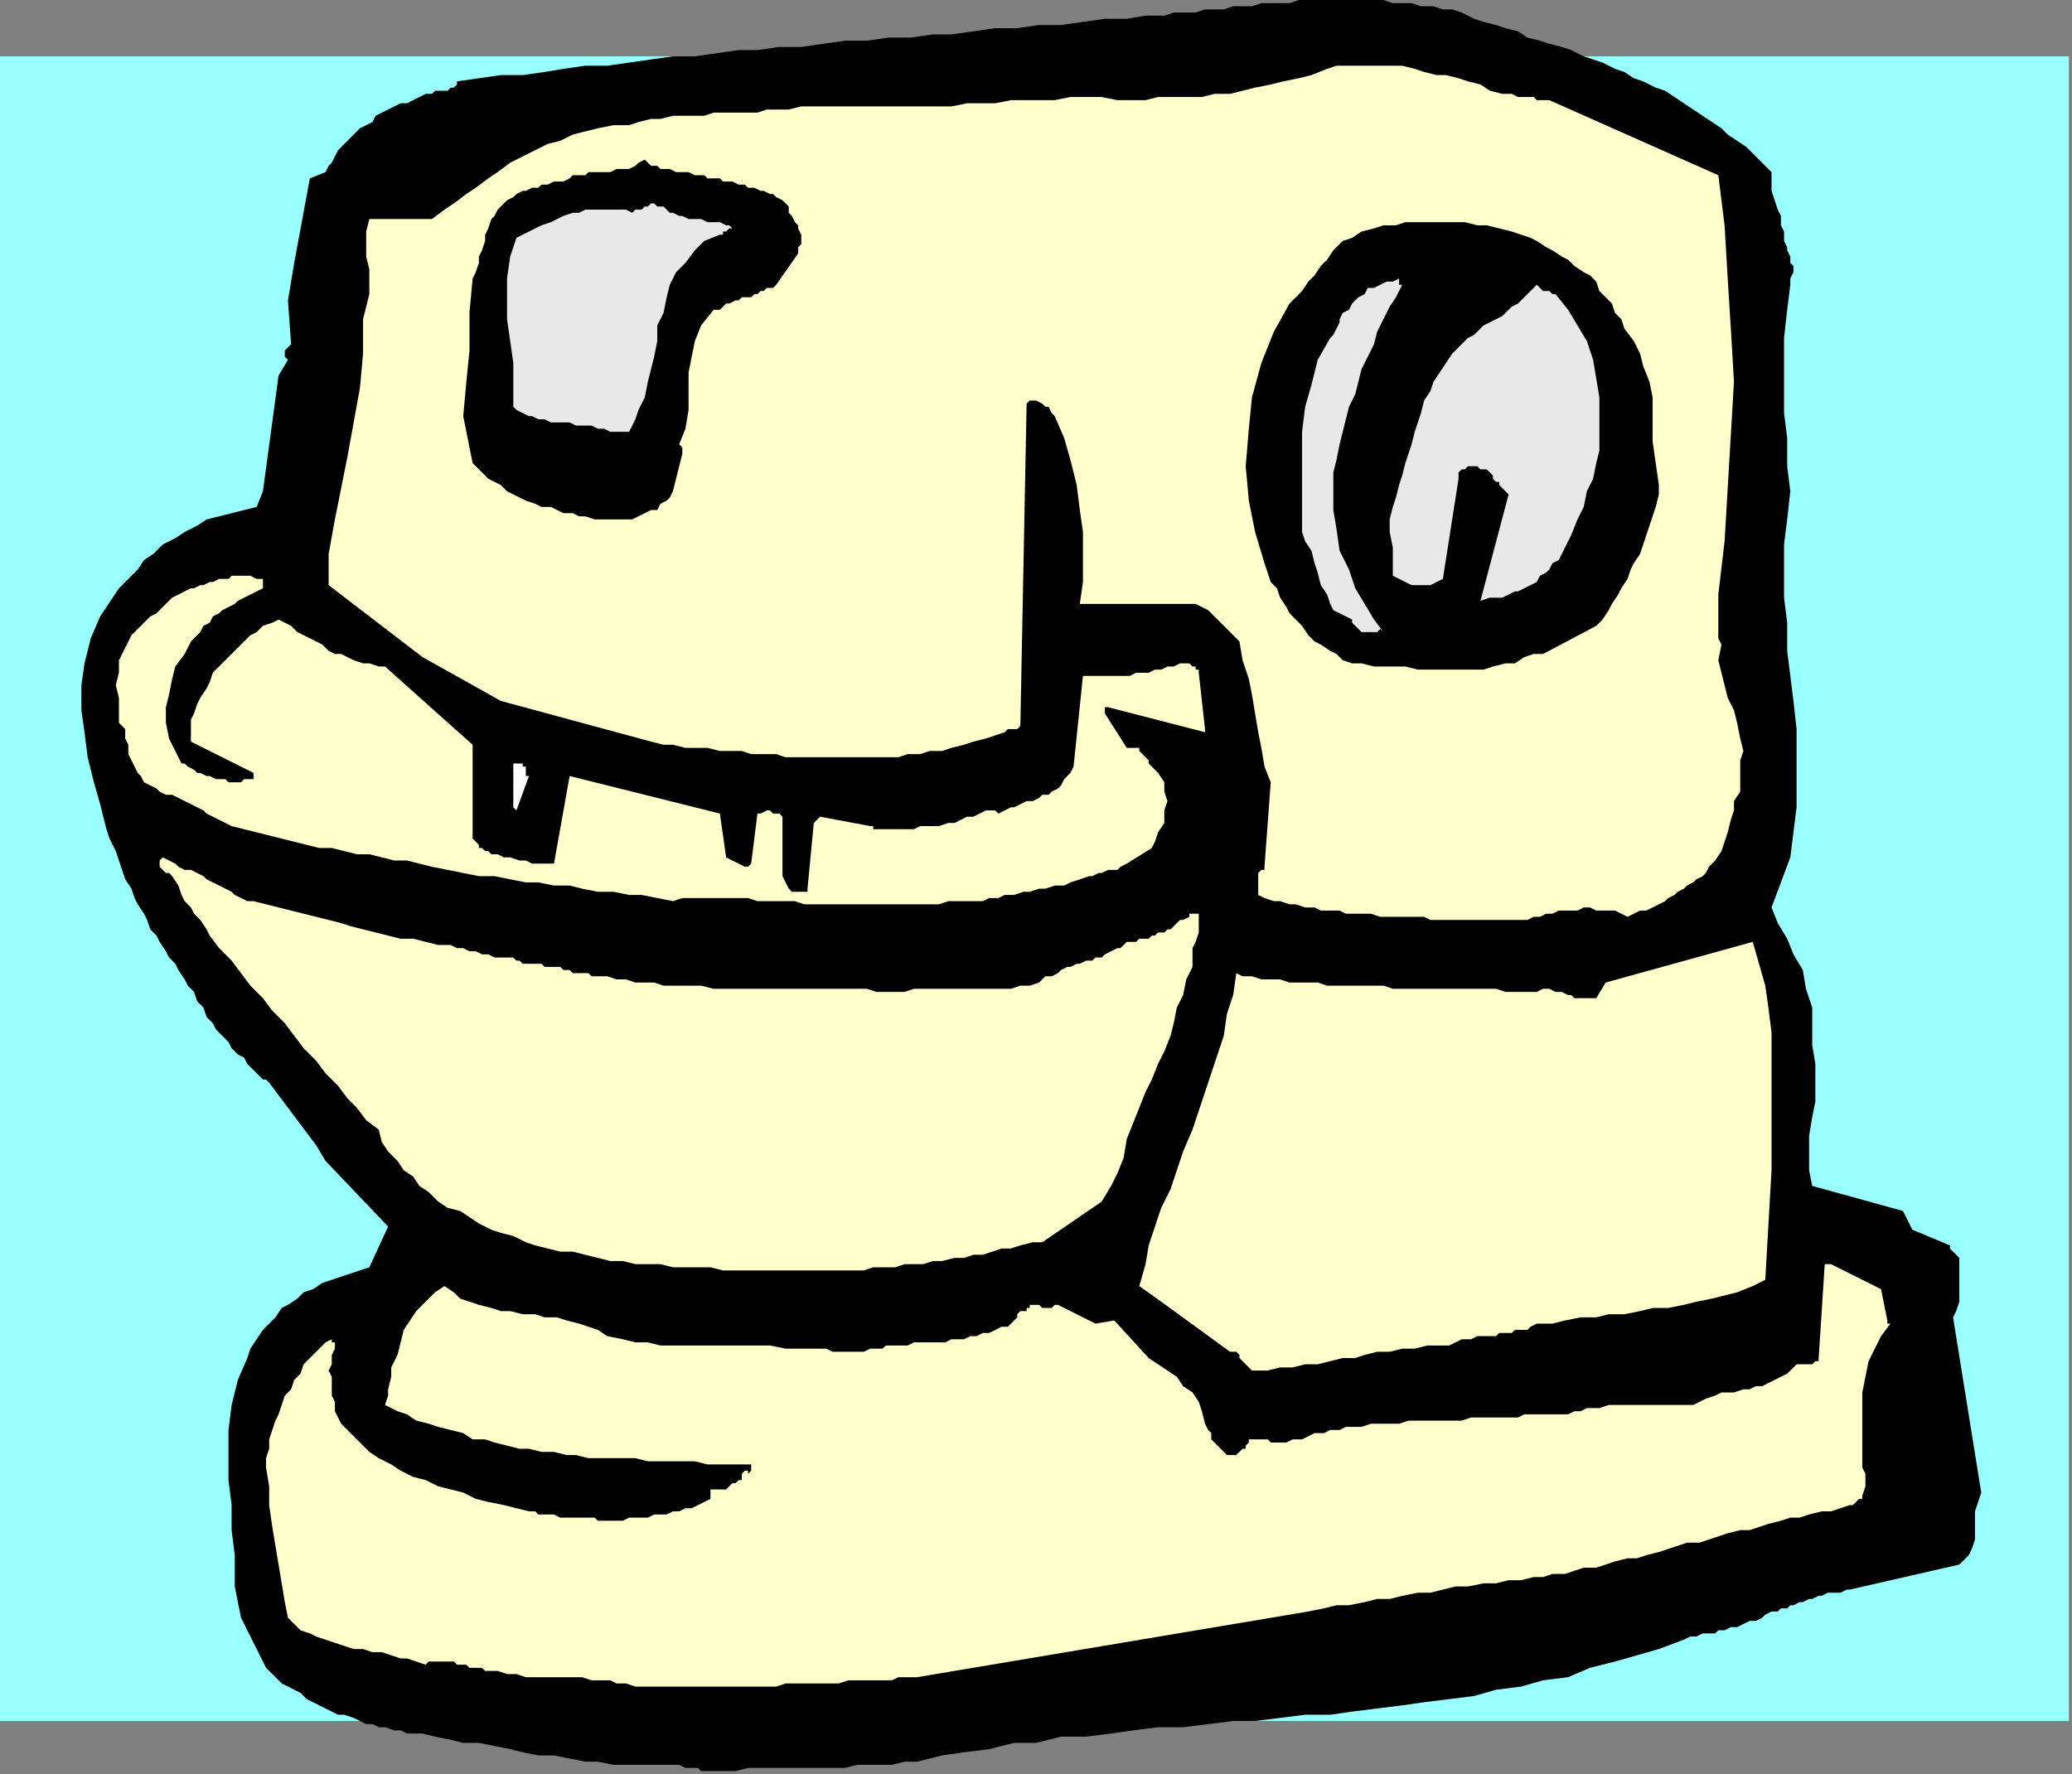
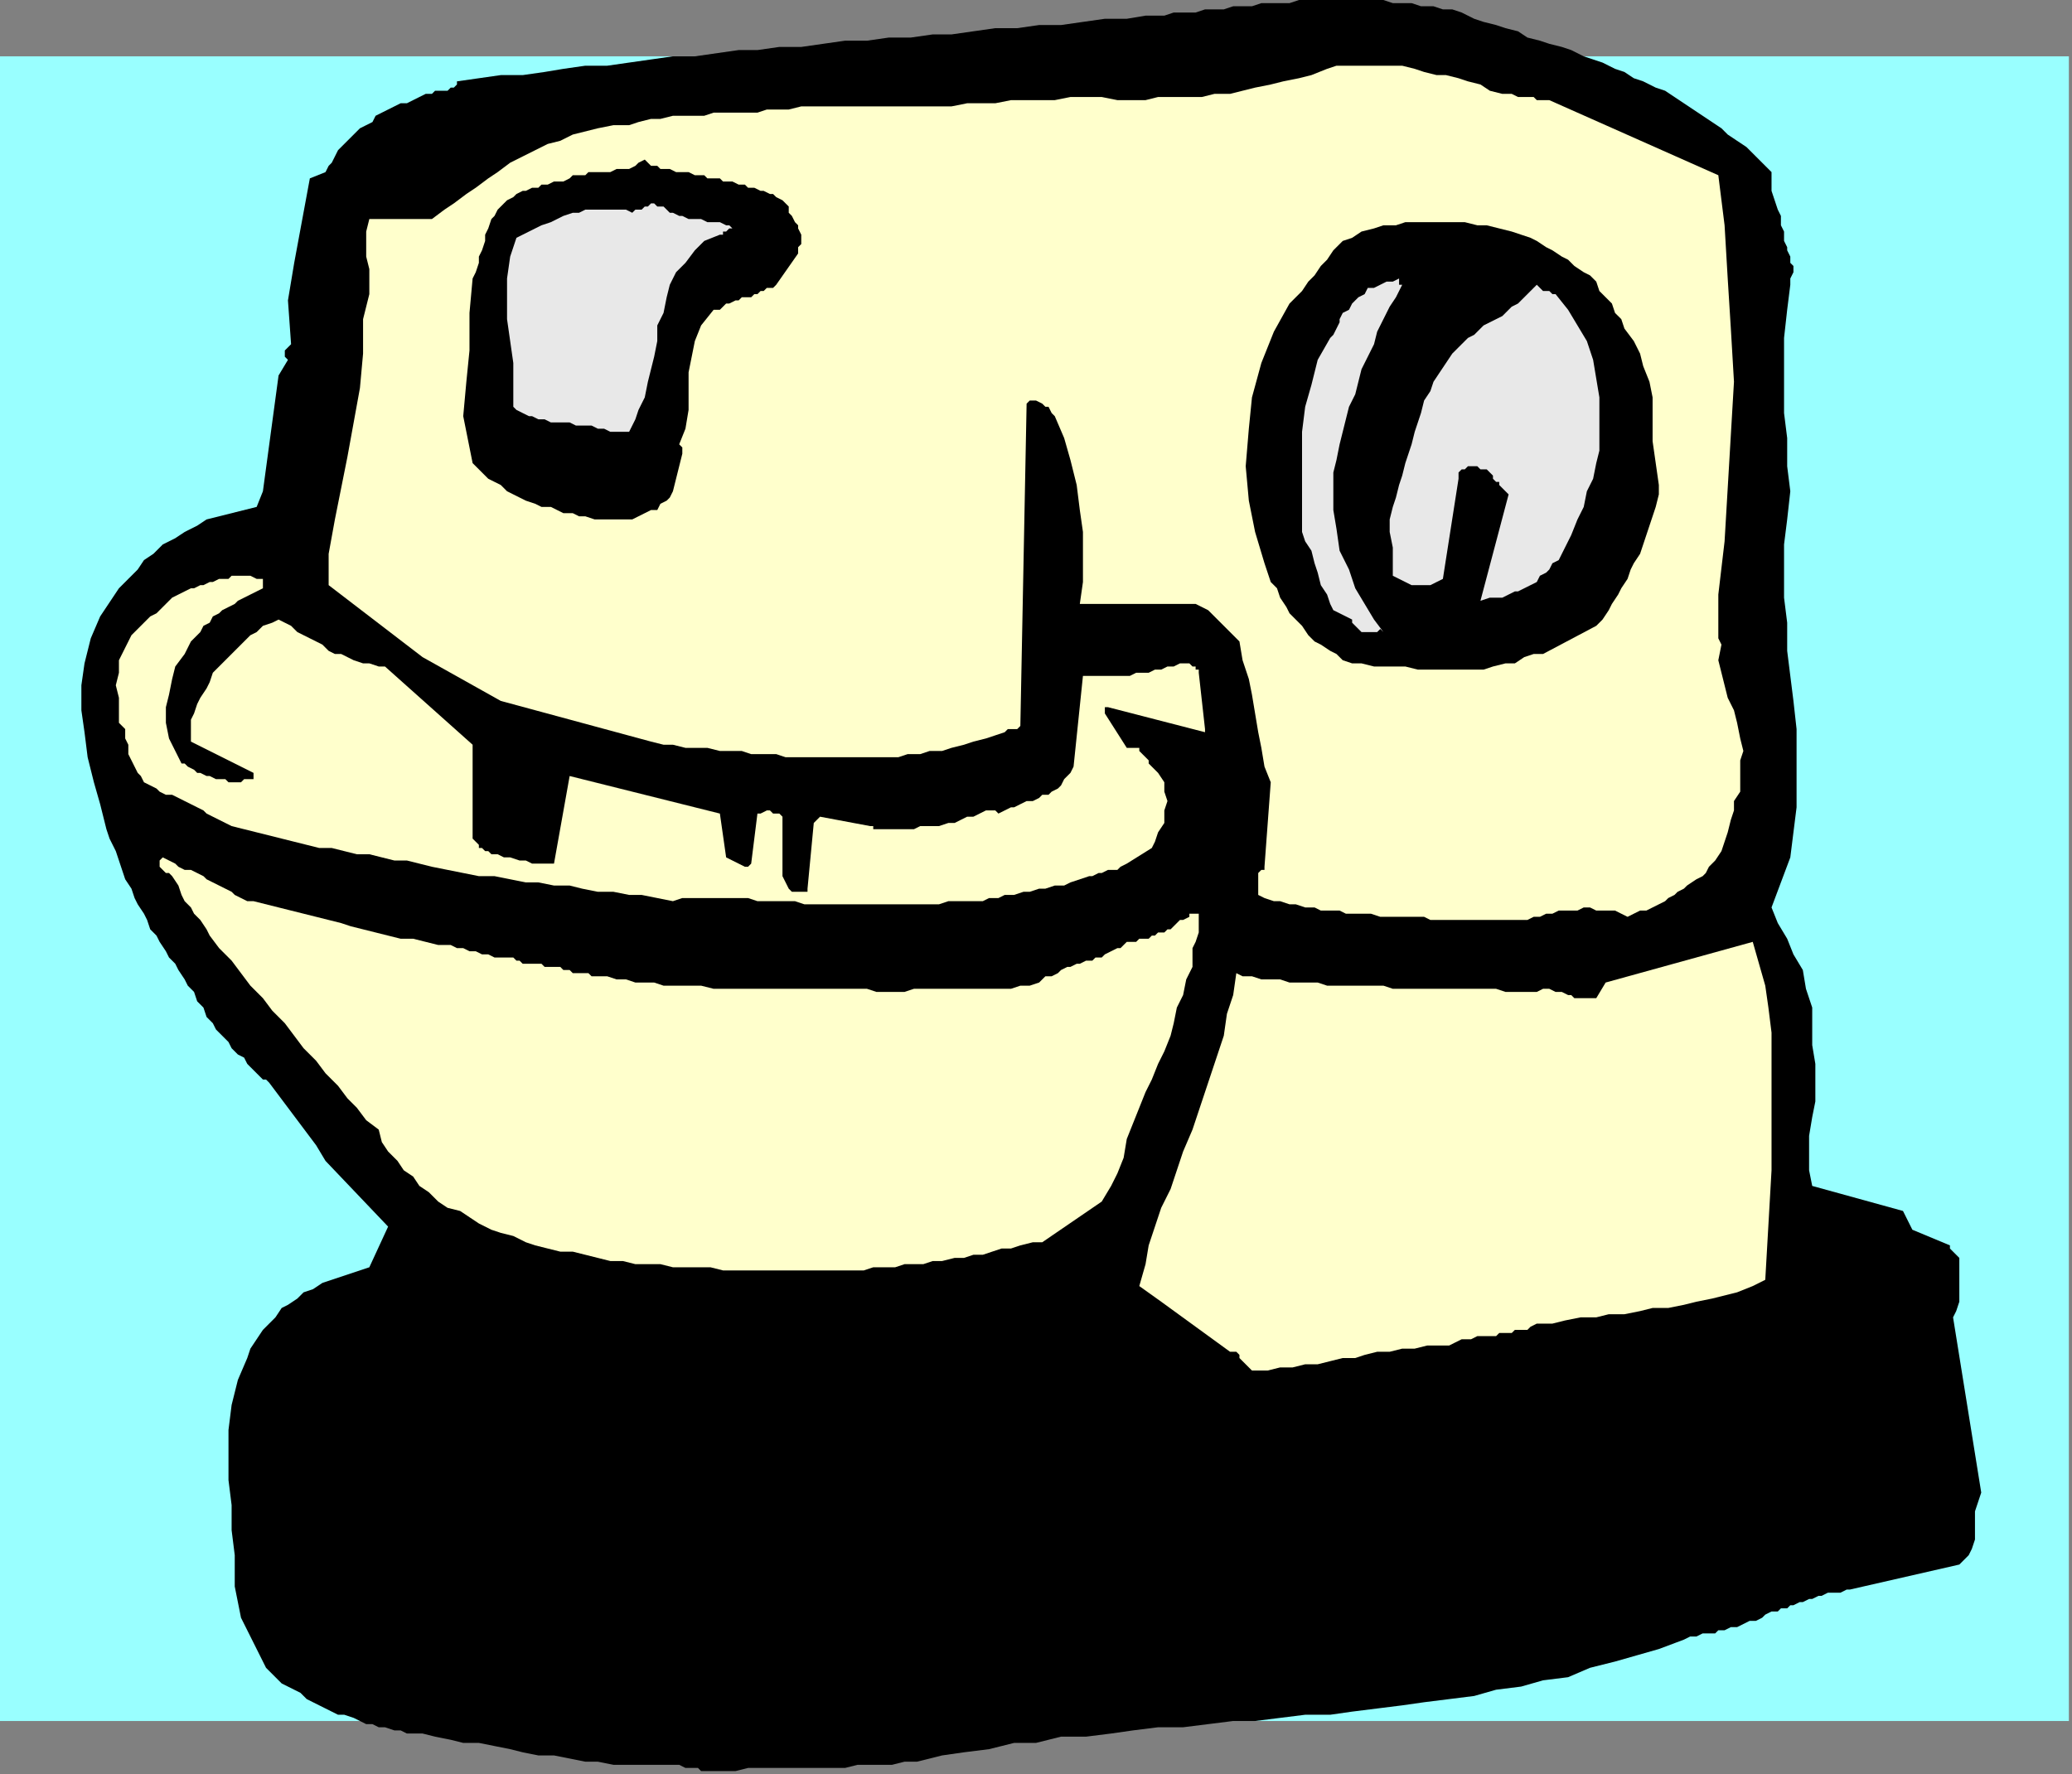
<svg xmlns="http://www.w3.org/2000/svg" xmlns:ns1="http://sodipodi.sourceforge.net/DTD/sodipodi-0.dtd" xmlns:ns2="http://www.inkscape.org/namespaces/inkscape" version="1.0" width="175.154mm" height="150.019mm" id="svg31" ns1:docname="HAPPL001.WMF">
  <rect width="100%" height="100%" fill="#808080" stroke="none" />
  <ns1:namedview pagecolor="#ffffff" bordercolor="#666666" borderopacity="1" objecttolerance="10" gridtolerance="10" guidetolerance="10" ns2:pageopacity="0" ns2:pageshadow="2" ns2:window-width="640" ns2:window-height="480" id="namedview33" />
  <defs id="defs3">
    <pattern id="WMFhbasepattern" patternUnits="userSpaceOnUse" width="6" height="6" x="0" y="0" />
  </defs>
  <path style="fill:#99ffff;fill-rule:evenodd;fill-opacity:1;stroke:none;" d="  M 661,550   L 0,550   L 0,18   L 661,18   L 661,550  z " id="path5" />
  <path style="fill:#000000;fill-rule:evenodd;fill-opacity:1;stroke:none;" d="  M 633,477   L 624,421   L 625,419   L 626,416   L 626,414   L 626,411   L 626,409   L 626,406   L 626,404   L 626,402   L 625,401   L 624,400   L 623,399   L 623,398   L 611,393   L 608,387   L 579,379   L 578,374   L 578,368   L 578,363   L 579,357   L 580,352   L 580,346   L 580,340   L 579,334   L 579,328   L 579,322   L 577,316   L 576,310   L 573,305   L 571,300   L 568,295   L 566,290   L 569,282   L 572,274   L 573,266   L 574,258   L 574,250   L 574,241   L 574,233   L 573,224   L 572,216   L 571,208   L 571,199   L 570,191   L 570,182   L 570,174   L 571,166   L 572,157   L 571,149   L 571,140   L 570,132   L 570,124   L 570,116   L 570,108   L 571,99   L 572,91   L 572,89   L 573,87   L 573,85   L 572,84   L 572,82   L 571,80   L 571,79   L 570,77   L 570,74   L 569,72   L 569,69   L 568,67   L 567,64   L 566,61   L 566,58   L 566,55   L 563,52   L 561,50   L 558,47   L 555,45   L 552,43   L 550,41   L 547,39   L 544,37   L 541,35   L 538,33   L 535,31   L 532,29   L 529,28   L 525,26   L 522,25   L 519,23   L 516,22   L 512,20   L 509,19   L 506,18   L 502,16   L 499,15   L 495,14   L 492,13   L 488,12   L 485,10   L 481,9   L 478,8   L 474,7   L 471,6   L 467,4   L 464,3   L 461,3   L 458,2   L 454,2   L 451,1   L 448,1   L 445,1   L 442,0   L 439,0   L 436,0   L 433,0   L 430,0   L 427,0   L 424,0   L 421,0   L 418,0   L 415,0   L 412,1   L 409,1   L 406,1   L 403,1   L 400,2   L 397,2   L 394,2   L 391,3   L 388,3   L 385,3   L 382,4   L 379,4   L 375,4   L 372,5   L 369,5   L 366,5   L 360,6   L 353,6   L 346,7   L 339,8   L 332,8   L 325,9   L 318,9   L 311,10   L 304,11   L 298,11   L 291,12   L 284,12   L 277,13   L 270,13   L 263,14   L 256,15   L 249,15   L 242,16   L 236,16   L 229,17   L 222,18   L 215,18   L 208,19   L 201,20   L 194,21   L 187,21   L 180,22   L 174,23   L 167,24   L 160,24   L 153,25   L 146,26   L 146,27   L 145,28   L 144,28   L 143,29   L 141,29   L 139,29   L 138,30   L 136,30   L 134,31   L 132,32   L 130,33   L 128,33   L 126,34   L 124,35   L 122,36   L 120,37   L 119,39   L 117,40   L 115,41   L 114,42   L 112,44   L 111,45   L 109,47   L 108,48   L 107,50   L 106,52   L 105,53   L 104,55   L 99,57   L 94,84   L 92,96   L 93,110   L 92,111   L 91,112   L 91,114   L 92,115   L 89,120   L 84,157   L 82,162   L 78,163   L 74,164   L 70,165   L 66,166   L 63,168   L 59,170   L 56,172   L 52,174   L 49,177   L 46,179   L 44,182   L 41,185   L 38,188   L 36,191   L 34,194   L 32,197   L 29,204   L 27,212   L 26,219   L 26,227   L 27,234   L 28,242   L 30,250   L 32,257   L 33,261   L 34,265   L 35,268   L 37,272   L 38,275   L 39,278   L 40,281   L 42,284   L 43,287   L 44,289   L 46,292   L 47,294   L 48,297   L 50,299   L 51,301   L 53,304   L 54,306   L 56,308   L 57,310   L 59,313   L 60,315   L 62,317   L 63,320   L 65,322   L 66,325   L 68,327   L 69,329   L 71,331   L 73,333   L 74,335   L 76,337   L 78,338   L 79,340   L 80,341   L 81,342   L 82,343   L 83,344   L 84,345   L 85,345   L 86,346   L 101,366   L 104,371   L 124,392   L 118,405   L 115,406   L 112,407   L 109,408   L 106,409   L 103,410   L 100,412   L 97,413   L 95,415   L 92,417   L 90,418   L 88,421   L 86,423   L 84,425   L 82,428   L 80,431   L 79,434   L 76,441   L 74,449   L 73,457   L 73,465   L 73,473   L 74,481   L 74,489   L 75,497   L 75,502   L 75,507   L 76,512   L 77,517   L 79,521   L 81,525   L 83,529   L 85,533   L 87,535   L 88,536   L 90,538   L 92,539   L 94,540   L 96,541   L 98,543   L 100,544   L 102,545   L 104,546   L 106,547   L 108,548   L 110,548   L 113,549   L 115,550   L 117,551   L 119,551   L 121,552   L 123,552   L 126,553   L 128,553   L 130,554   L 132,554   L 135,554   L 139,555   L 144,556   L 148,557   L 153,557   L 158,558   L 163,559   L 167,560   L 172,561   L 177,561   L 182,562   L 187,563   L 191,563   L 196,564   L 201,564   L 206,564   L 210,564   L 212,564   L 213,564   L 215,564   L 216,564   L 217,564   L 219,565   L 220,565   L 221,565   L 223,565   L 224,566   L 225,566   L 226,566   L 228,566   L 229,566   L 230,566   L 231,566   L 235,566   L 239,565   L 243,565   L 247,565   L 251,565   L 255,565   L 259,565   L 263,565   L 266,565   L 270,565   L 274,564   L 278,564   L 282,564   L 285,564   L 289,563   L 293,563   L 301,561   L 308,560   L 316,559   L 324,557   L 331,557   L 339,555   L 347,555   L 355,554   L 362,553   L 370,552   L 378,552   L 386,551   L 394,550   L 401,550   L 409,549   L 417,548   L 425,548   L 432,547   L 440,546   L 448,545   L 455,544   L 463,543   L 471,542   L 478,540   L 486,539   L 493,537   L 501,536   L 508,533   L 516,531   L 523,529   L 530,527   L 538,524   L 540,523   L 542,523   L 544,522   L 546,522   L 548,522   L 549,521   L 551,521   L 553,520   L 555,520   L 557,519   L 559,518   L 561,518   L 563,517   L 564,516   L 566,515   L 568,515   L 569,514   L 571,514   L 572,513   L 573,513   L 575,512   L 576,512   L 578,511   L 579,511   L 581,510   L 582,510   L 584,509   L 585,509   L 587,509   L 588,509   L 590,508   L 591,508   L 626,500   L 629,497   L 630,495   L 631,492   L 631,489   L 631,486   L 631,483   L 632,480   L 633,477  z " id="path7" />
-   <path style="fill:#ffffcc;fill-rule:evenodd;fill-opacity:1;stroke:none;" d="  M 603,422   L 601,412   L 585,404   L 584,404   L 584,404   L 583,404   L 583,404   L 581,435   L 580,435   L 579,436   L 579,436   L 578,436   L 577,436   L 576,436   L 575,436   L 574,436   L 572,438   L 571,439   L 569,440   L 567,441   L 565,442   L 563,443   L 561,443   L 559,444   L 557,444   L 554,445   L 552,445   L 550,445   L 548,446   L 545,447   L 543,448   L 541,449   L 539,449   L 536,449   L 534,449   L 531,449   L 529,449   L 527,449   L 525,449   L 522,449   L 520,449   L 518,449   L 516,449   L 514,449   L 511,450   L 509,450   L 507,450   L 505,451   L 503,451   L 501,452   L 499,452   L 497,452   L 495,452   L 493,452   L 492,452   L 490,452   L 487,452   L 485,453   L 482,453   L 480,453   L 477,453   L 475,453   L 472,453   L 470,453   L 467,454   L 465,454   L 462,454   L 460,454   L 457,454   L 455,454   L 452,454   L 450,454   L 447,455   L 445,455   L 443,455   L 440,455   L 438,455   L 435,456   L 433,456   L 430,456   L 428,457   L 425,457   L 423,458   L 420,458   L 418,459   L 416,460   L 413,460   L 411,461   L 409,461   L 408,461   L 406,461   L 405,460   L 404,460   L 403,460   L 401,460   L 400,460   L 399,460   L 399,461   L 398,462   L 398,463   L 397,463   L 396,464   L 395,465   L 394,465   L 392,465   L 391,464   L 390,463   L 388,461   L 387,460   L 387,458   L 386,457   L 385,455   L 384,451   L 383,448   L 381,445   L 378,443   L 376,440   L 373,438   L 370,436   L 367,434   L 356,422   L 350,423   L 338,417   L 337,417   L 336,418   L 335,418   L 334,418   L 333,418   L 332,417   L 331,417   L 329,417   L 329,418   L 328,418   L 328,419   L 327,419   L 326,419   L 325,420   L 325,421   L 324,422   L 323,423   L 322,424   L 320,424   L 318,425   L 316,426   L 314,426   L 312,427   L 310,427   L 308,428   L 306,428   L 304,428   L 302,429   L 300,429   L 298,429   L 296,429   L 294,429   L 292,429   L 290,430   L 289,430   L 287,430   L 285,430   L 283,430   L 282,431   L 280,431   L 278,431   L 276,432   L 274,432   L 272,432   L 270,432   L 268,432   L 266,432   L 264,431   L 260,431   L 255,431   L 251,431   L 246,430   L 242,430   L 237,430   L 233,430   L 229,430   L 224,430   L 220,430   L 216,430   L 211,430   L 207,429   L 203,429   L 199,428   L 194,427   L 191,425   L 188,424   L 185,423   L 181,422   L 178,421   L 174,421   L 171,420   L 167,420   L 163,419   L 160,419   L 157,418   L 153,417   L 150,416   L 147,415   L 145,413   L 142,411   L 139,413   L 136,416   L 133,419   L 131,422   L 129,425   L 128,429   L 127,433   L 125,437   L 125,440   L 124,444   L 124,446   L 123,449   L 127,451   L 130,452   L 133,454   L 137,455   L 140,456   L 144,457   L 148,458   L 151,460   L 155,460   L 158,461   L 162,462   L 166,463   L 169,463   L 173,464   L 177,464   L 181,465   L 184,465   L 188,466   L 192,466   L 196,466   L 200,466   L 203,466   L 207,467   L 211,467   L 214,467   L 218,467   L 222,467   L 226,468   L 229,468   L 233,468   L 236,468   L 240,468   L 240,469   L 240,469   L 240,470   L 240,470   L 239,471   L 239,470   L 238,470   L 237,471   L 237,472   L 237,473   L 236,473   L 235,474   L 234,474   L 233,475   L 232,476   L 231,476   L 231,476   L 231,476   L 230,476   L 230,476   L 229,476   L 229,476   L 228,476   L 227,476   L 227,477   L 227,477   L 227,478   L 227,479   L 225,480   L 223,481   L 221,482   L 219,482   L 217,483   L 215,483   L 213,484   L 211,484   L 209,484   L 207,485   L 205,485   L 203,485   L 201,485   L 199,486   L 196,486   L 194,486   L 193,486   L 191,486   L 190,485   L 188,485   L 187,485   L 185,485   L 183,485   L 182,485   L 180,485   L 179,485   L 177,484   L 176,484   L 174,484   L 172,484   L 171,483   L 169,483   L 165,482   L 161,481   L 156,480   L 152,479   L 148,477   L 144,476   L 140,475   L 136,473   L 132,472   L 128,470   L 125,468   L 121,466   L 118,464   L 115,461   L 112,458   L 109,455   L 108,453   L 107,451   L 107,448   L 106,446   L 106,444   L 106,442   L 106,440   L 105,438   L 106,436   L 106,433   L 107,431   L 107,429   L 106,429   L 106,428   L 106,428   L 104,429   L 103,430   L 101,432   L 99,434   L 97,436   L 96,439   L 94,441   L 93,444   L 91,446   L 90,449   L 89,452   L 88,454   L 87,457   L 86,460   L 86,463   L 85,466   L 85,469   L 86,475   L 86,481   L 87,488   L 88,494   L 89,500   L 90,506   L 91,512   L 92,517   L 94,519   L 96,521   L 99,522   L 101,523   L 104,524   L 107,525   L 110,526   L 113,527   L 116,527   L 119,528   L 122,528   L 125,529   L 128,530   L 130,530   L 133,531   L 136,532   L 137,531   L 138,531   L 139,531   L 141,531   L 142,531   L 143,531   L 145,531   L 146,532   L 147,532   L 149,532   L 150,533   L 151,533   L 152,533   L 154,533   L 155,534   L 156,534   L 159,534   L 162,535   L 165,535   L 168,536   L 171,536   L 174,536   L 177,536   L 180,536   L 183,536   L 186,536   L 189,537   L 192,537   L 195,537   L 197,538   L 200,538   L 203,539   L 206,539   L 209,539   L 211,539   L 214,539   L 217,539   L 220,539   L 223,539   L 226,539   L 228,539   L 231,539   L 234,539   L 237,539   L 240,539   L 243,539   L 245,539   L 248,539   L 251,538   L 254,538   L 257,538   L 259,538   L 262,538   L 265,538   L 268,538   L 271,537   L 273,537   L 276,537   L 279,537   L 282,537   L 285,537   L 287,536   L 290,536   L 293,536   L 418,515   L 423,514   L 427,513   L 431,513   L 436,512   L 440,511   L 444,511   L 448,510   L 453,509   L 457,509   L 461,508   L 465,507   L 469,507   L 474,506   L 478,506   L 482,505   L 486,505   L 490,504   L 493,504   L 496,503   L 500,503   L 503,502   L 506,501   L 510,501   L 513,500   L 516,499   L 520,498   L 523,498   L 526,497   L 530,496   L 533,495   L 536,494   L 539,493   L 543,493   L 546,492   L 549,491   L 552,490   L 556,489   L 559,489   L 562,488   L 565,487   L 569,486   L 572,485   L 575,485   L 578,484   L 582,483   L 585,483   L 588,482   L 591,481   L 592,481   L 593,480   L 593,480   L 594,479   L 594,479   L 595,479   L 595,478   L 595,478   L 596,475   L 596,473   L 596,471   L 595,469   L 595,467   L 595,465   L 595,462   L 595,460   L 595,455   L 595,450   L 595,445   L 596,440   L 597,435   L 599,431   L 601,427   L 604,423   L 603,423   L 603,422   L 603,422   L 603,422  z " id="path9" />
  <path style="fill:#ffffcc;fill-rule:evenodd;fill-opacity:1;stroke:none;" d="  M 566,374   L 566,370   L 566,367   L 566,363   L 566,359   L 566,352   L 566,344   L 566,337   L 566,330   L 565,322   L 564,315   L 562,308   L 560,301   L 513,314   L 510,319   L 509,319   L 508,319   L 507,319   L 505,319   L 504,319   L 503,319   L 502,318   L 501,318   L 499,317   L 498,317   L 497,317   L 495,316   L 494,316   L 493,316   L 491,317   L 490,317   L 487,317   L 484,317   L 481,317   L 478,316   L 475,316   L 472,316   L 469,316   L 466,316   L 463,316   L 460,316   L 457,316   L 454,316   L 451,316   L 448,316   L 445,316   L 442,315   L 439,315   L 436,315   L 433,315   L 430,315   L 427,315   L 424,315   L 421,314   L 418,314   L 415,314   L 412,314   L 409,313   L 406,313   L 403,313   L 400,312   L 397,312   L 395,311   L 394,318   L 392,324   L 391,331   L 389,337   L 387,343   L 385,349   L 383,355   L 381,361   L 378,368   L 376,374   L 374,380   L 371,386   L 369,392   L 367,398   L 366,404   L 364,411   L 371,416   L 393,432   L 395,432   L 396,433   L 396,434   L 397,435   L 398,436   L 399,437   L 400,438   L 402,438   L 405,438   L 409,437   L 413,437   L 417,436   L 421,436   L 425,435   L 429,434   L 433,434   L 436,433   L 440,432   L 444,432   L 448,431   L 452,431   L 456,430   L 459,430   L 463,430   L 465,429   L 467,428   L 469,428   L 470,428   L 472,427   L 474,427   L 476,427   L 478,427   L 479,426   L 481,426   L 483,426   L 484,425   L 486,425   L 488,425   L 489,424   L 491,423   L 496,423   L 500,422   L 505,421   L 510,421   L 514,420   L 519,420   L 524,419   L 528,418   L 533,418   L 538,417   L 542,416   L 547,415   L 551,414   L 555,413   L 560,411   L 564,409   L 566,374  z " id="path11" />
-   <path style="fill:#ffffcc;fill-rule:evenodd;fill-opacity:1;stroke:none;" d="  M 557,240   L 556,236   L 555,231   L 554,227   L 552,223   L 551,219   L 550,215   L 549,211   L 550,206   L 549,204   L 549,202   L 549,200   L 549,198   L 549,196   L 549,194   L 549,192   L 549,190   L 551,173   L 552,156   L 553,139   L 554,122   L 553,105   L 552,89   L 551,72   L 549,56   L 495,32   L 493,32   L 491,32   L 490,31   L 487,31   L 485,31   L 483,30   L 481,30   L 480,30   L 476,29   L 473,27   L 469,26   L 466,25   L 462,24   L 459,24   L 455,23   L 452,22   L 448,21   L 445,21   L 441,21   L 438,21   L 434,21   L 431,21   L 427,21   L 424,22   L 419,24   L 415,25   L 410,26   L 406,27   L 401,28   L 397,29   L 393,30   L 388,30   L 384,31   L 379,31   L 375,31   L 370,31   L 366,32   L 361,32   L 357,32   L 352,31   L 347,31   L 342,31   L 337,32   L 333,32   L 328,32   L 323,32   L 318,33   L 313,33   L 309,33   L 304,34   L 299,34   L 294,34   L 289,34   L 285,34   L 280,34   L 275,34   L 274,34   L 272,34   L 271,34   L 270,34   L 269,34   L 267,34   L 266,34   L 265,34   L 264,34   L 263,34   L 262,34   L 260,34   L 259,34   L 258,34   L 257,34   L 256,34   L 252,35   L 249,35   L 245,35   L 242,36   L 239,36   L 235,36   L 232,36   L 228,36   L 225,37   L 221,37   L 218,37   L 215,37   L 211,38   L 208,38   L 204,39   L 201,40   L 196,40   L 191,41   L 187,42   L 183,43   L 179,45   L 175,46   L 171,48   L 167,50   L 163,52   L 159,55   L 156,57   L 152,60   L 149,62   L 145,65   L 142,67   L 138,70   L 118,70   L 117,74   L 117,78   L 117,82   L 118,86   L 118,90   L 118,94   L 117,98   L 116,102   L 116,113   L 115,124   L 113,135   L 111,146   L 109,156   L 107,166   L 105,177   L 105,187   L 135,210   L 160,224   L 208,237   L 212,238   L 215,238   L 219,239   L 222,239   L 226,239   L 230,240   L 233,240   L 237,240   L 240,241   L 244,241   L 248,241   L 251,242   L 255,242   L 258,242   L 262,242   L 265,242   L 269,242   L 272,242   L 276,242   L 280,242   L 283,242   L 287,242   L 290,241   L 294,241   L 297,240   L 301,240   L 304,239   L 308,238   L 311,237   L 315,236   L 318,235   L 321,234   L 322,233   L 323,233   L 324,233   L 324,233   L 325,233   L 325,233   L 325,233   L 326,232   L 328,129   L 329,128   L 330,128   L 331,128   L 333,129   L 334,130   L 335,130   L 336,132   L 337,133   L 340,140   L 342,147   L 344,155   L 345,163   L 346,170   L 346,178   L 346,186   L 345,193   L 380,193   L 382,193   L 384,194   L 386,195   L 388,197   L 390,199   L 392,201   L 394,203   L 396,205   L 397,211   L 399,217   L 400,222   L 401,228   L 402,234   L 403,239   L 404,245   L 406,250   L 404,277   L 404,278   L 403,278   L 402,279   L 402,280   L 402,286   L 404,287   L 407,288   L 409,288   L 412,289   L 414,289   L 417,290   L 420,290   L 422,291   L 425,291   L 428,291   L 430,292   L 433,292   L 436,292   L 438,292   L 441,293   L 444,293   L 446,293   L 449,293   L 452,293   L 455,293   L 457,294   L 460,294   L 463,294   L 466,294   L 469,294   L 471,294   L 474,294   L 477,294   L 480,294   L 482,294   L 485,294   L 488,294   L 490,293   L 492,293   L 494,292   L 496,292   L 498,291   L 500,291   L 502,291   L 504,291   L 506,290   L 508,290   L 510,291   L 512,291   L 514,291   L 516,291   L 518,292   L 520,293   L 522,292   L 524,291   L 526,291   L 528,290   L 530,289   L 532,288   L 533,287   L 535,286   L 536,285   L 538,284   L 539,283   L 541,282   L 542,281   L 544,280   L 545,279   L 546,277   L 548,275   L 550,272   L 551,269   L 552,266   L 553,262   L 554,259   L 554,256   L 556,253   L 556,250   L 556,246   L 556,243   L 557,240  z " id="path13" />
+   <path style="fill:#ffffcc;fill-rule:evenodd;fill-opacity:1;stroke:none;" d="  M 557,240   L 556,236   L 555,231   L 554,227   L 552,223   L 551,219   L 550,215   L 549,211   L 550,206   L 549,204   L 549,202   L 549,200   L 549,198   L 549,196   L 549,194   L 549,192   L 549,190   L 551,173   L 552,156   L 553,139   L 554,122   L 553,105   L 552,89   L 551,72   L 549,56   L 495,32   L 493,32   L 491,32   L 490,31   L 487,31   L 485,31   L 483,30   L 481,30   L 480,30   L 476,29   L 473,27   L 469,26   L 466,25   L 462,24   L 459,24   L 455,23   L 452,22   L 448,21   L 445,21   L 441,21   L 438,21   L 434,21   L 431,21   L 427,21   L 424,22   L 419,24   L 415,25   L 410,26   L 406,27   L 401,28   L 397,29   L 393,30   L 388,30   L 384,31   L 379,31   L 375,31   L 370,31   L 366,32   L 361,32   L 357,32   L 352,31   L 347,31   L 342,31   L 337,32   L 333,32   L 328,32   L 323,32   L 318,33   L 313,33   L 309,33   L 304,34   L 299,34   L 294,34   L 289,34   L 285,34   L 280,34   L 275,34   L 274,34   L 272,34   L 271,34   L 270,34   L 269,34   L 267,34   L 266,34   L 265,34   L 264,34   L 263,34   L 262,34   L 260,34   L 259,34   L 258,34   L 257,34   L 256,34   L 252,35   L 249,35   L 245,35   L 242,36   L 239,36   L 235,36   L 232,36   L 228,36   L 225,37   L 221,37   L 218,37   L 215,37   L 211,38   L 208,38   L 204,39   L 201,40   L 196,40   L 191,41   L 187,42   L 183,43   L 179,45   L 175,46   L 171,48   L 167,50   L 163,52   L 159,55   L 156,57   L 152,60   L 149,62   L 145,65   L 142,67   L 138,70   L 118,70   L 117,74   L 117,78   L 117,82   L 118,86   L 118,90   L 118,94   L 117,98   L 116,102   L 116,113   L 115,124   L 113,135   L 111,146   L 109,156   L 107,166   L 105,177   L 105,187   L 135,210   L 160,224   L 208,237   L 212,238   L 215,238   L 219,239   L 222,239   L 226,239   L 230,240   L 233,240   L 237,240   L 240,241   L 244,241   L 248,241   L 251,242   L 255,242   L 258,242   L 262,242   L 265,242   L 269,242   L 272,242   L 276,242   L 280,242   L 283,242   L 287,242   L 290,241   L 294,241   L 297,240   L 301,240   L 304,239   L 308,238   L 311,237   L 315,236   L 318,235   L 321,234   L 322,233   L 323,233   L 324,233   L 324,233   L 325,233   L 325,233   L 325,233   L 326,232   L 328,129   L 329,128   L 330,128   L 331,128   L 333,129   L 334,130   L 335,130   L 336,132   L 337,133   L 340,140   L 342,147   L 344,155   L 345,163   L 346,170   L 346,178   L 346,186   L 345,193   L 380,193   L 382,193   L 384,194   L 386,195   L 388,197   L 390,199   L 392,201   L 394,203   L 396,205   L 397,211   L 399,217   L 400,222   L 401,228   L 402,234   L 403,239   L 404,245   L 406,250   L 404,277   L 404,278   L 403,278   L 402,279   L 402,280   L 402,286   L 404,287   L 407,288   L 409,288   L 412,289   L 414,289   L 417,290   L 420,290   L 422,291   L 425,291   L 428,291   L 430,292   L 433,292   L 436,292   L 438,292   L 441,293   L 444,293   L 446,293   L 449,293   L 452,293   L 455,293   L 457,294   L 460,294   L 463,294   L 466,294   L 469,294   L 471,294   L 474,294   L 477,294   L 480,294   L 482,294   L 485,294   L 488,294   L 490,293   L 492,293   L 494,292   L 496,292   L 498,291   L 500,291   L 502,291   L 504,291   L 506,290   L 508,290   L 510,291   L 512,291   L 514,291   L 516,291   L 518,292   L 520,293   L 522,292   L 524,291   L 526,291   L 528,290   L 530,289   L 532,288   L 533,287   L 535,286   L 536,285   L 538,284   L 539,283   L 542,281   L 544,280   L 545,279   L 546,277   L 548,275   L 550,272   L 551,269   L 552,266   L 553,262   L 554,259   L 554,256   L 556,253   L 556,250   L 556,246   L 556,243   L 557,240  z " id="path13" />
  <path style="fill:#000000;fill-rule:evenodd;fill-opacity:1;stroke:none;" d="  M 530,155   L 528,141   L 528,136   L 528,131   L 528,127   L 527,122   L 525,117   L 524,113   L 522,109   L 519,105   L 518,102   L 516,100   L 515,97   L 513,95   L 511,93   L 510,90   L 508,88   L 506,87   L 503,85   L 501,83   L 499,82   L 496,80   L 494,79   L 491,77   L 489,76   L 486,75   L 483,74   L 479,73   L 475,72   L 472,72   L 468,71   L 464,71   L 460,71   L 457,71   L 453,71   L 449,71   L 446,72   L 442,72   L 439,73   L 435,74   L 432,76   L 429,77   L 426,80   L 424,83   L 422,85   L 420,88   L 418,90   L 416,93   L 414,95   L 412,97   L 407,106   L 403,116   L 400,127   L 399,137   L 398,149   L 399,160   L 401,170   L 404,180   L 405,183   L 406,186   L 408,188   L 409,191   L 411,194   L 412,196   L 414,198   L 416,200   L 418,203   L 420,205   L 422,206   L 425,208   L 427,209   L 429,211   L 432,212   L 435,212   L 439,213   L 442,213   L 446,213   L 449,213   L 453,214   L 457,214   L 460,214   L 464,214   L 467,214   L 471,214   L 474,214   L 477,213   L 481,212   L 484,212   L 487,210   L 490,209   L 490,209   L 491,209   L 491,209   L 491,209   L 492,209   L 492,209   L 493,209   L 493,209   L 510,200   L 512,198   L 514,195   L 515,193   L 517,190   L 518,188   L 520,185   L 521,182   L 522,180   L 524,177   L 525,174   L 526,171   L 527,168   L 528,165   L 529,162   L 530,158   L 530,155  z " id="path15" />
  <path style="fill:#e8e8e8;fill-rule:evenodd;fill-opacity:1;stroke:none;" d="  M 511,139   L 511,133   L 511,127   L 510,121   L 509,115   L 507,109   L 504,104   L 501,99   L 497,94   L 496,94   L 496,94   L 495,93   L 494,93   L 493,93   L 492,92   L 492,92   L 491,91   L 489,93   L 488,94   L 486,96   L 485,97   L 483,98   L 481,100   L 480,101   L 478,102   L 476,103   L 474,104   L 473,105   L 471,107   L 469,108   L 467,110   L 466,111   L 464,113   L 462,116   L 460,119   L 458,122   L 457,125   L 455,128   L 454,132   L 453,135   L 452,138   L 451,142   L 450,145   L 449,148   L 448,152   L 447,155   L 446,159   L 445,162   L 444,166   L 444,170   L 445,175   L 445,180   L 445,184   L 447,185   L 449,186   L 451,187   L 453,187   L 455,187   L 457,187   L 459,186   L 461,185   L 466,153   L 466,152   L 466,151   L 466,151   L 467,150   L 468,150   L 469,149   L 470,149   L 472,149   L 473,150   L 475,150   L 476,151   L 477,152   L 477,153   L 478,154   L 479,154   L 479,155   L 480,156   L 481,157   L 481,157   L 482,158   L 473,192   L 476,191   L 478,191   L 480,191   L 482,190   L 484,189   L 485,189   L 487,188   L 489,187   L 491,186   L 492,184   L 494,183   L 495,182   L 496,180   L 498,179   L 499,177   L 500,175   L 502,171   L 504,166   L 506,162   L 507,157   L 509,153   L 510,148   L 511,144   L 511,139  z " id="path17" />
  <path style="fill:#e8e8e8;fill-rule:evenodd;fill-opacity:1;stroke:none;" d="  M 447,91   L 447,90   L 447,90   L 447,90   L 447,89   L 445,90   L 443,90   L 441,91   L 439,92   L 437,92   L 436,94   L 434,95   L 433,96   L 432,97   L 431,99   L 429,100   L 428,102   L 428,103   L 427,105   L 426,107   L 425,108   L 421,115   L 419,123   L 417,130   L 416,138   L 416,146   L 416,154   L 416,162   L 416,170   L 417,173   L 419,176   L 420,180   L 421,183   L 422,187   L 424,190   L 425,193   L 426,195   L 432,198   L 432,199   L 432,199   L 433,200   L 433,200   L 434,201   L 435,202   L 436,202   L 437,202   L 438,202   L 440,202   L 441,201   L 442,202   L 439,198   L 436,193   L 433,188   L 431,182   L 428,176   L 427,169   L 426,163   L 426,156   L 426,151   L 427,147   L 428,142   L 429,138   L 430,134   L 431,130   L 433,126   L 434,122   L 435,118   L 437,114   L 439,110   L 440,106   L 442,102   L 444,98   L 446,95   L 448,91   L 448,91   L 448,91   L 447,91   L 447,91  z " id="path19" />
  <path style="fill:#ffffcc;fill-rule:evenodd;fill-opacity:1;stroke:none;" d="  M 385,233   L 383,215   L 383,215   L 383,214   L 382,214   L 382,213   L 382,213   L 381,213   L 380,212   L 380,212   L 377,212   L 375,213   L 373,213   L 371,214   L 369,214   L 367,215   L 365,215   L 363,215   L 361,216   L 359,216   L 357,216   L 355,216   L 353,216   L 350,216   L 348,216   L 346,216   L 343,245   L 342,247   L 341,248   L 340,249   L 339,251   L 338,252   L 336,253   L 335,254   L 333,254   L 332,255   L 330,256   L 328,256   L 326,257   L 324,258   L 323,258   L 321,259   L 319,260   L 318,259   L 318,259   L 317,259   L 317,259   L 316,259   L 316,259   L 315,259   L 315,259   L 313,260   L 311,261   L 309,261   L 307,262   L 305,263   L 303,263   L 300,264   L 298,264   L 296,264   L 294,264   L 292,265   L 289,265   L 287,265   L 285,265   L 283,265   L 281,265   L 280,265   L 279,265   L 279,264   L 278,264   L 262,261   L 261,262   L 261,262   L 261,262   L 260,263   L 258,284   L 258,285   L 257,285   L 256,285   L 256,285   L 255,285   L 254,285   L 253,285   L 252,284   L 250,280   L 250,261   L 249,260   L 249,260   L 248,260   L 247,260   L 246,259   L 245,259   L 243,260   L 242,260   L 240,276   L 240,276   L 239,277   L 239,277   L 238,277   L 232,274   L 230,260   L 182,248   L 177,276   L 175,276   L 172,276   L 170,276   L 168,275   L 166,275   L 163,274   L 161,274   L 159,273   L 157,273   L 156,272   L 155,272   L 154,271   L 153,271   L 153,270   L 152,269   L 151,268   L 151,238   L 123,213   L 121,213   L 118,212   L 116,212   L 113,211   L 111,210   L 109,209   L 107,209   L 105,208   L 103,206   L 101,205   L 99,204   L 97,203   L 95,202   L 93,200   L 91,199   L 89,198   L 87,199   L 84,200   L 82,202   L 80,203   L 78,205   L 76,207   L 74,209   L 72,211   L 70,213   L 68,215   L 67,218   L 66,220   L 64,223   L 63,225   L 62,228   L 61,230   L 61,232   L 61,233   L 61,233   L 61,234   L 61,235   L 61,235   L 61,236   L 61,237   L 81,247   L 81,248   L 81,248   L 81,248   L 81,249   L 80,249   L 78,249   L 77,250   L 75,250   L 73,250   L 72,249   L 70,249   L 69,249   L 67,248   L 66,248   L 64,247   L 63,247   L 62,246   L 60,245   L 59,244   L 58,244   L 56,240   L 54,236   L 53,231   L 53,226   L 54,222   L 55,217   L 56,213   L 59,209   L 60,207   L 61,205   L 62,204   L 64,202   L 65,200   L 67,199   L 68,197   L 70,196   L 71,195   L 73,194   L 75,193   L 76,192   L 78,191   L 80,190   L 82,189   L 84,188   L 84,188   L 84,186   L 84,185   L 84,185   L 82,185   L 80,184   L 79,184   L 77,184   L 76,184   L 74,184   L 73,185   L 71,185   L 70,185   L 68,186   L 67,186   L 65,187   L 64,187   L 62,188   L 61,188   L 59,189   L 57,190   L 55,191   L 53,193   L 52,194   L 50,196   L 48,197   L 46,199   L 45,200   L 42,203   L 40,207   L 38,211   L 38,215   L 37,219   L 38,223   L 38,227   L 38,231   L 40,233   L 40,236   L 41,238   L 41,241   L 42,243   L 43,245   L 44,247   L 45,248   L 46,250   L 48,251   L 50,252   L 51,253   L 53,254   L 55,254   L 57,255   L 59,256   L 61,257   L 63,258   L 65,259   L 66,260   L 68,261   L 70,262   L 72,263   L 74,264   L 78,265   L 82,266   L 86,267   L 90,268   L 94,269   L 98,270   L 102,271   L 106,271   L 110,272   L 114,273   L 118,273   L 122,274   L 126,275   L 130,275   L 134,276   L 138,277   L 143,278   L 148,279   L 153,280   L 158,280   L 163,281   L 168,282   L 172,282   L 177,283   L 182,283   L 186,284   L 191,285   L 196,285   L 201,286   L 205,286   L 210,287   L 215,288   L 218,287   L 221,287   L 224,287   L 227,287   L 230,287   L 233,287   L 236,287   L 239,287   L 242,288   L 245,288   L 248,288   L 251,288   L 254,288   L 257,289   L 260,289   L 263,289   L 266,289   L 268,289   L 271,289   L 274,289   L 276,289   L 279,289   L 282,289   L 284,289   L 287,289   L 290,289   L 292,289   L 295,289   L 298,289   L 300,289   L 303,288   L 306,288   L 308,288   L 311,288   L 314,288   L 316,287   L 319,287   L 321,286   L 324,286   L 327,285   L 329,285   L 332,284   L 334,284   L 337,283   L 340,283   L 342,282   L 345,281   L 348,280   L 349,280   L 351,279   L 352,279   L 354,278   L 355,278   L 357,278   L 358,277   L 360,276   L 368,271   L 369,269   L 370,266   L 372,263   L 372,259   L 373,256   L 372,253   L 372,250   L 370,247   L 369,246   L 368,245   L 367,244   L 367,243   L 366,242   L 366,242   L 365,241   L 364,240   L 364,240   L 364,239   L 363,239   L 363,239   L 362,239   L 362,239   L 361,239   L 360,239   L 353,228   L 353,228   L 353,227   L 353,226   L 354,226   L 385,234   L 385,233   L 385,233   L 385,233   L 385,233  z " id="path21" />
  <path style="fill:#ffffcc;fill-rule:evenodd;fill-opacity:1;stroke:none;" d="  M 383,298   L 383,294   L 383,293   L 383,292   L 382,292   L 382,292   L 381,292   L 381,292   L 380,292   L 380,293   L 378,294   L 377,294   L 376,295   L 375,296   L 374,297   L 373,297   L 372,298   L 370,298   L 369,299   L 368,299   L 367,300   L 365,300   L 364,300   L 363,301   L 361,301   L 360,301   L 358,303   L 357,303   L 355,304   L 353,305   L 352,306   L 350,306   L 349,307   L 347,307   L 345,308   L 344,308   L 342,309   L 341,309   L 339,310   L 338,311   L 336,312   L 334,312   L 332,314   L 329,315   L 326,315   L 323,316   L 320,316   L 318,316   L 315,316   L 312,316   L 309,316   L 306,316   L 304,316   L 301,316   L 298,316   L 295,316   L 292,316   L 289,317   L 286,317   L 283,317   L 280,317   L 277,316   L 274,316   L 271,316   L 268,316   L 265,316   L 261,316   L 258,316   L 255,316   L 252,316   L 249,316   L 246,316   L 243,316   L 240,316   L 237,316   L 234,316   L 231,316   L 228,316   L 224,315   L 221,315   L 218,315   L 215,315   L 212,315   L 209,314   L 206,314   L 203,314   L 200,313   L 197,313   L 194,312   L 191,312   L 189,312   L 188,311   L 186,311   L 185,311   L 183,311   L 182,310   L 180,310   L 179,309   L 177,309   L 176,309   L 174,309   L 173,308   L 171,308   L 170,308   L 168,308   L 167,308   L 166,307   L 165,307   L 165,307   L 164,306   L 164,306   L 163,306   L 163,306   L 162,306   L 162,306   L 162,306   L 161,306   L 160,306   L 158,306   L 156,305   L 154,305   L 152,304   L 150,304   L 148,303   L 146,303   L 144,302   L 140,302   L 136,301   L 132,300   L 128,300   L 124,299   L 120,298   L 116,297   L 112,296   L 109,295   L 105,294   L 101,293   L 97,292   L 93,291   L 89,290   L 85,289   L 81,288   L 79,288   L 77,287   L 75,286   L 74,285   L 72,284   L 70,283   L 68,282   L 66,281   L 65,280   L 63,279   L 61,278   L 59,278   L 57,277   L 56,276   L 54,275   L 52,274   L 51,275   L 51,276   L 51,277   L 52,278   L 53,279   L 54,279   L 55,280   L 55,280   L 57,283   L 58,286   L 59,288   L 61,290   L 62,292   L 64,294   L 66,297   L 67,299   L 70,303   L 74,307   L 77,311   L 80,315   L 84,319   L 87,323   L 91,327   L 94,331   L 97,335   L 101,339   L 104,343   L 108,347   L 111,351   L 114,354   L 117,358   L 121,361   L 122,365   L 124,368   L 127,371   L 129,374   L 132,376   L 134,379   L 137,381   L 140,384   L 143,386   L 147,387   L 150,389   L 153,391   L 157,393   L 160,394   L 164,395   L 168,397   L 171,398   L 175,399   L 179,400   L 183,400   L 187,401   L 191,402   L 195,403   L 199,403   L 203,404   L 207,404   L 211,404   L 215,405   L 219,405   L 223,405   L 227,405   L 231,406   L 234,406   L 237,406   L 240,406   L 244,406   L 247,406   L 250,406   L 253,406   L 257,406   L 260,406   L 263,406   L 266,406   L 269,406   L 273,406   L 276,406   L 279,405   L 282,405   L 286,405   L 289,404   L 292,404   L 295,404   L 298,403   L 301,403   L 305,402   L 308,402   L 311,401   L 314,401   L 317,400   L 320,399   L 323,399   L 326,398   L 330,397   L 333,397   L 352,384   L 355,379   L 357,375   L 359,370   L 360,364   L 362,359   L 364,354   L 366,349   L 368,345   L 370,340   L 372,336   L 374,331   L 375,327   L 376,322   L 378,318   L 379,313   L 381,309   L 381,306   L 381,303   L 382,301   L 383,298  z " id="path23" />
  <path style="fill:#000000;fill-rule:evenodd;fill-opacity:1;stroke:none;" d="  M 255,79   L 256,78   L 256,76   L 256,75   L 255,73   L 255,72   L 254,71   L 253,69   L 252,68   L 252,66   L 251,65   L 250,64   L 248,63   L 247,62   L 246,62   L 244,61   L 243,61   L 241,60   L 239,60   L 238,59   L 236,59   L 234,58   L 233,58   L 231,58   L 230,57   L 228,57   L 226,57   L 225,56   L 223,56   L 222,56   L 220,55   L 219,55   L 217,55   L 216,55   L 214,54   L 213,54   L 211,54   L 210,53   L 208,53   L 207,52   L 206,51   L 204,52   L 203,53   L 201,54   L 200,54   L 198,54   L 197,54   L 195,55   L 193,55   L 192,55   L 190,55   L 188,55   L 187,56   L 185,56   L 183,56   L 182,57   L 180,58   L 179,58   L 177,58   L 175,59   L 173,59   L 172,60   L 170,60   L 168,61   L 167,61   L 165,62   L 164,63   L 162,64   L 161,65   L 160,66   L 159,67   L 158,69   L 157,70   L 156,73   L 155,75   L 155,77   L 154,80   L 153,82   L 153,84   L 152,87   L 151,89   L 150,100   L 150,112   L 149,122   L 148,133   L 151,148   L 153,150   L 154,151   L 156,153   L 158,154   L 160,155   L 162,157   L 164,158   L 166,159   L 168,160   L 171,161   L 173,162   L 176,162   L 178,163   L 180,164   L 183,164   L 185,165   L 187,165   L 190,166   L 192,166   L 194,166   L 196,166   L 198,166   L 200,166   L 202,166   L 204,165   L 206,164   L 208,163   L 210,163   L 211,161   L 213,160   L 214,159   L 215,157   L 218,145   L 218,145   L 218,144   L 218,143   L 217,142   L 219,137   L 220,131   L 220,125   L 220,119   L 221,114   L 222,109   L 224,104   L 228,99   L 230,99   L 231,98   L 232,97   L 233,97   L 235,96   L 236,96   L 237,95   L 238,95   L 240,95   L 241,94   L 242,94   L 243,93   L 244,93   L 245,92   L 247,92   L 248,91   L 255,81   L 255,81   L 255,80   L 255,80   L 255,79  z " id="path25" />
  <path style="fill:#e8e8e8;fill-rule:evenodd;fill-opacity:1;stroke:none;" d="  M 233,72   L 232,72   L 230,71   L 229,71   L 227,71   L 226,71   L 224,70   L 223,70   L 221,70   L 220,70   L 218,69   L 217,69   L 215,68   L 214,68   L 213,67   L 212,66   L 210,66   L 209,65   L 208,65   L 207,66   L 206,66   L 205,67   L 204,67   L 203,67   L 202,68   L 200,67   L 197,67   L 195,67   L 192,67   L 190,67   L 187,67   L 185,68   L 183,68   L 180,69   L 178,70   L 176,71   L 173,72   L 171,73   L 169,74   L 167,75   L 165,76   L 163,82   L 162,89   L 162,96   L 162,102   L 163,109   L 164,116   L 164,123   L 164,130   L 165,131   L 167,132   L 169,133   L 170,133   L 172,134   L 174,134   L 176,135   L 178,135   L 180,135   L 182,135   L 184,136   L 186,136   L 189,136   L 191,137   L 193,137   L 195,138   L 195,138   L 196,138   L 197,138   L 198,138   L 199,138   L 199,138   L 200,138   L 201,138   L 203,134   L 204,131   L 206,127   L 207,122   L 208,118   L 209,114   L 210,109   L 210,104   L 212,100   L 213,95   L 214,91   L 216,87   L 219,84   L 222,80   L 225,77   L 230,75   L 230,75   L 231,75   L 231,74   L 232,74   L 232,74   L 233,73   L 233,73   L 234,73   L 234,73   L 233,72   L 233,72   L 233,72  z " id="path27" />
-   <path style="fill:#ffffff;fill-rule:evenodd;fill-opacity:1;stroke:none;" d="  M 169,248   L 168,248   L 168,247   L 168,246   L 168,245   L 167,245   L 167,244   L 167,244   L 166,244   L 166,244   L 165,244   L 165,244   L 164,244   L 164,255   L 164,256   L 164,257   L 164,258   L 165,259   L 169,248  z " id="path29" />
</svg>